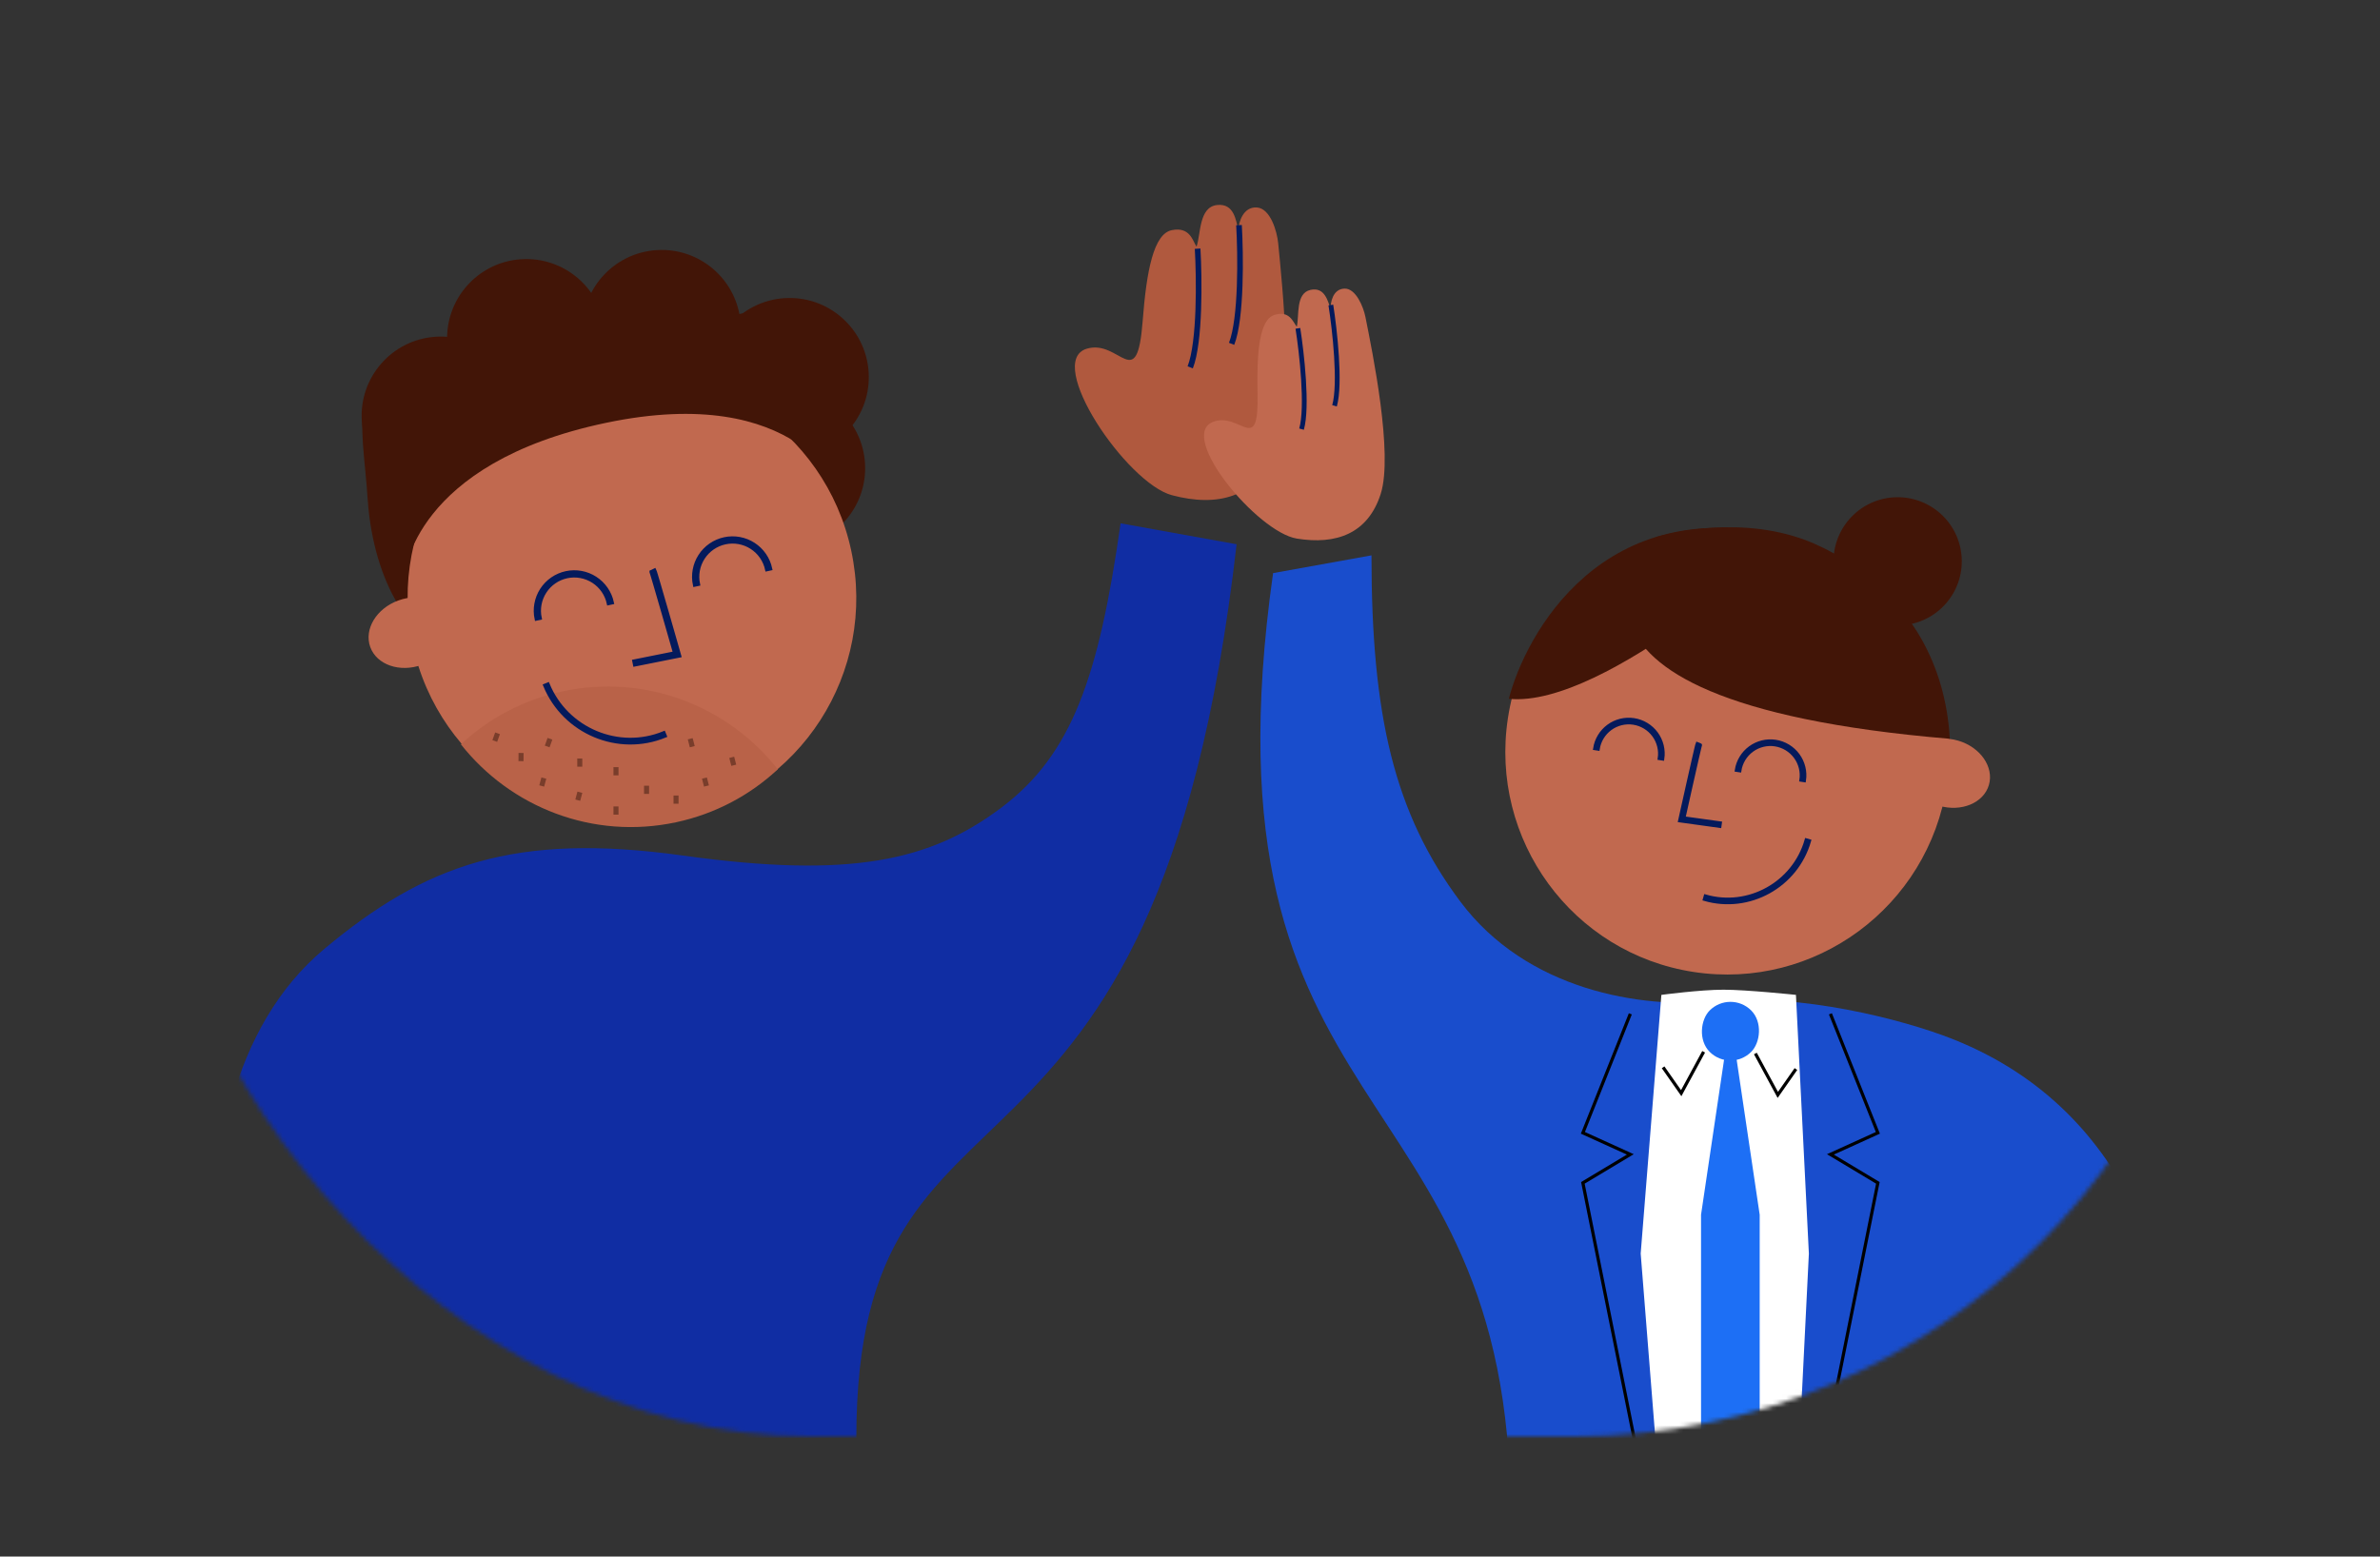
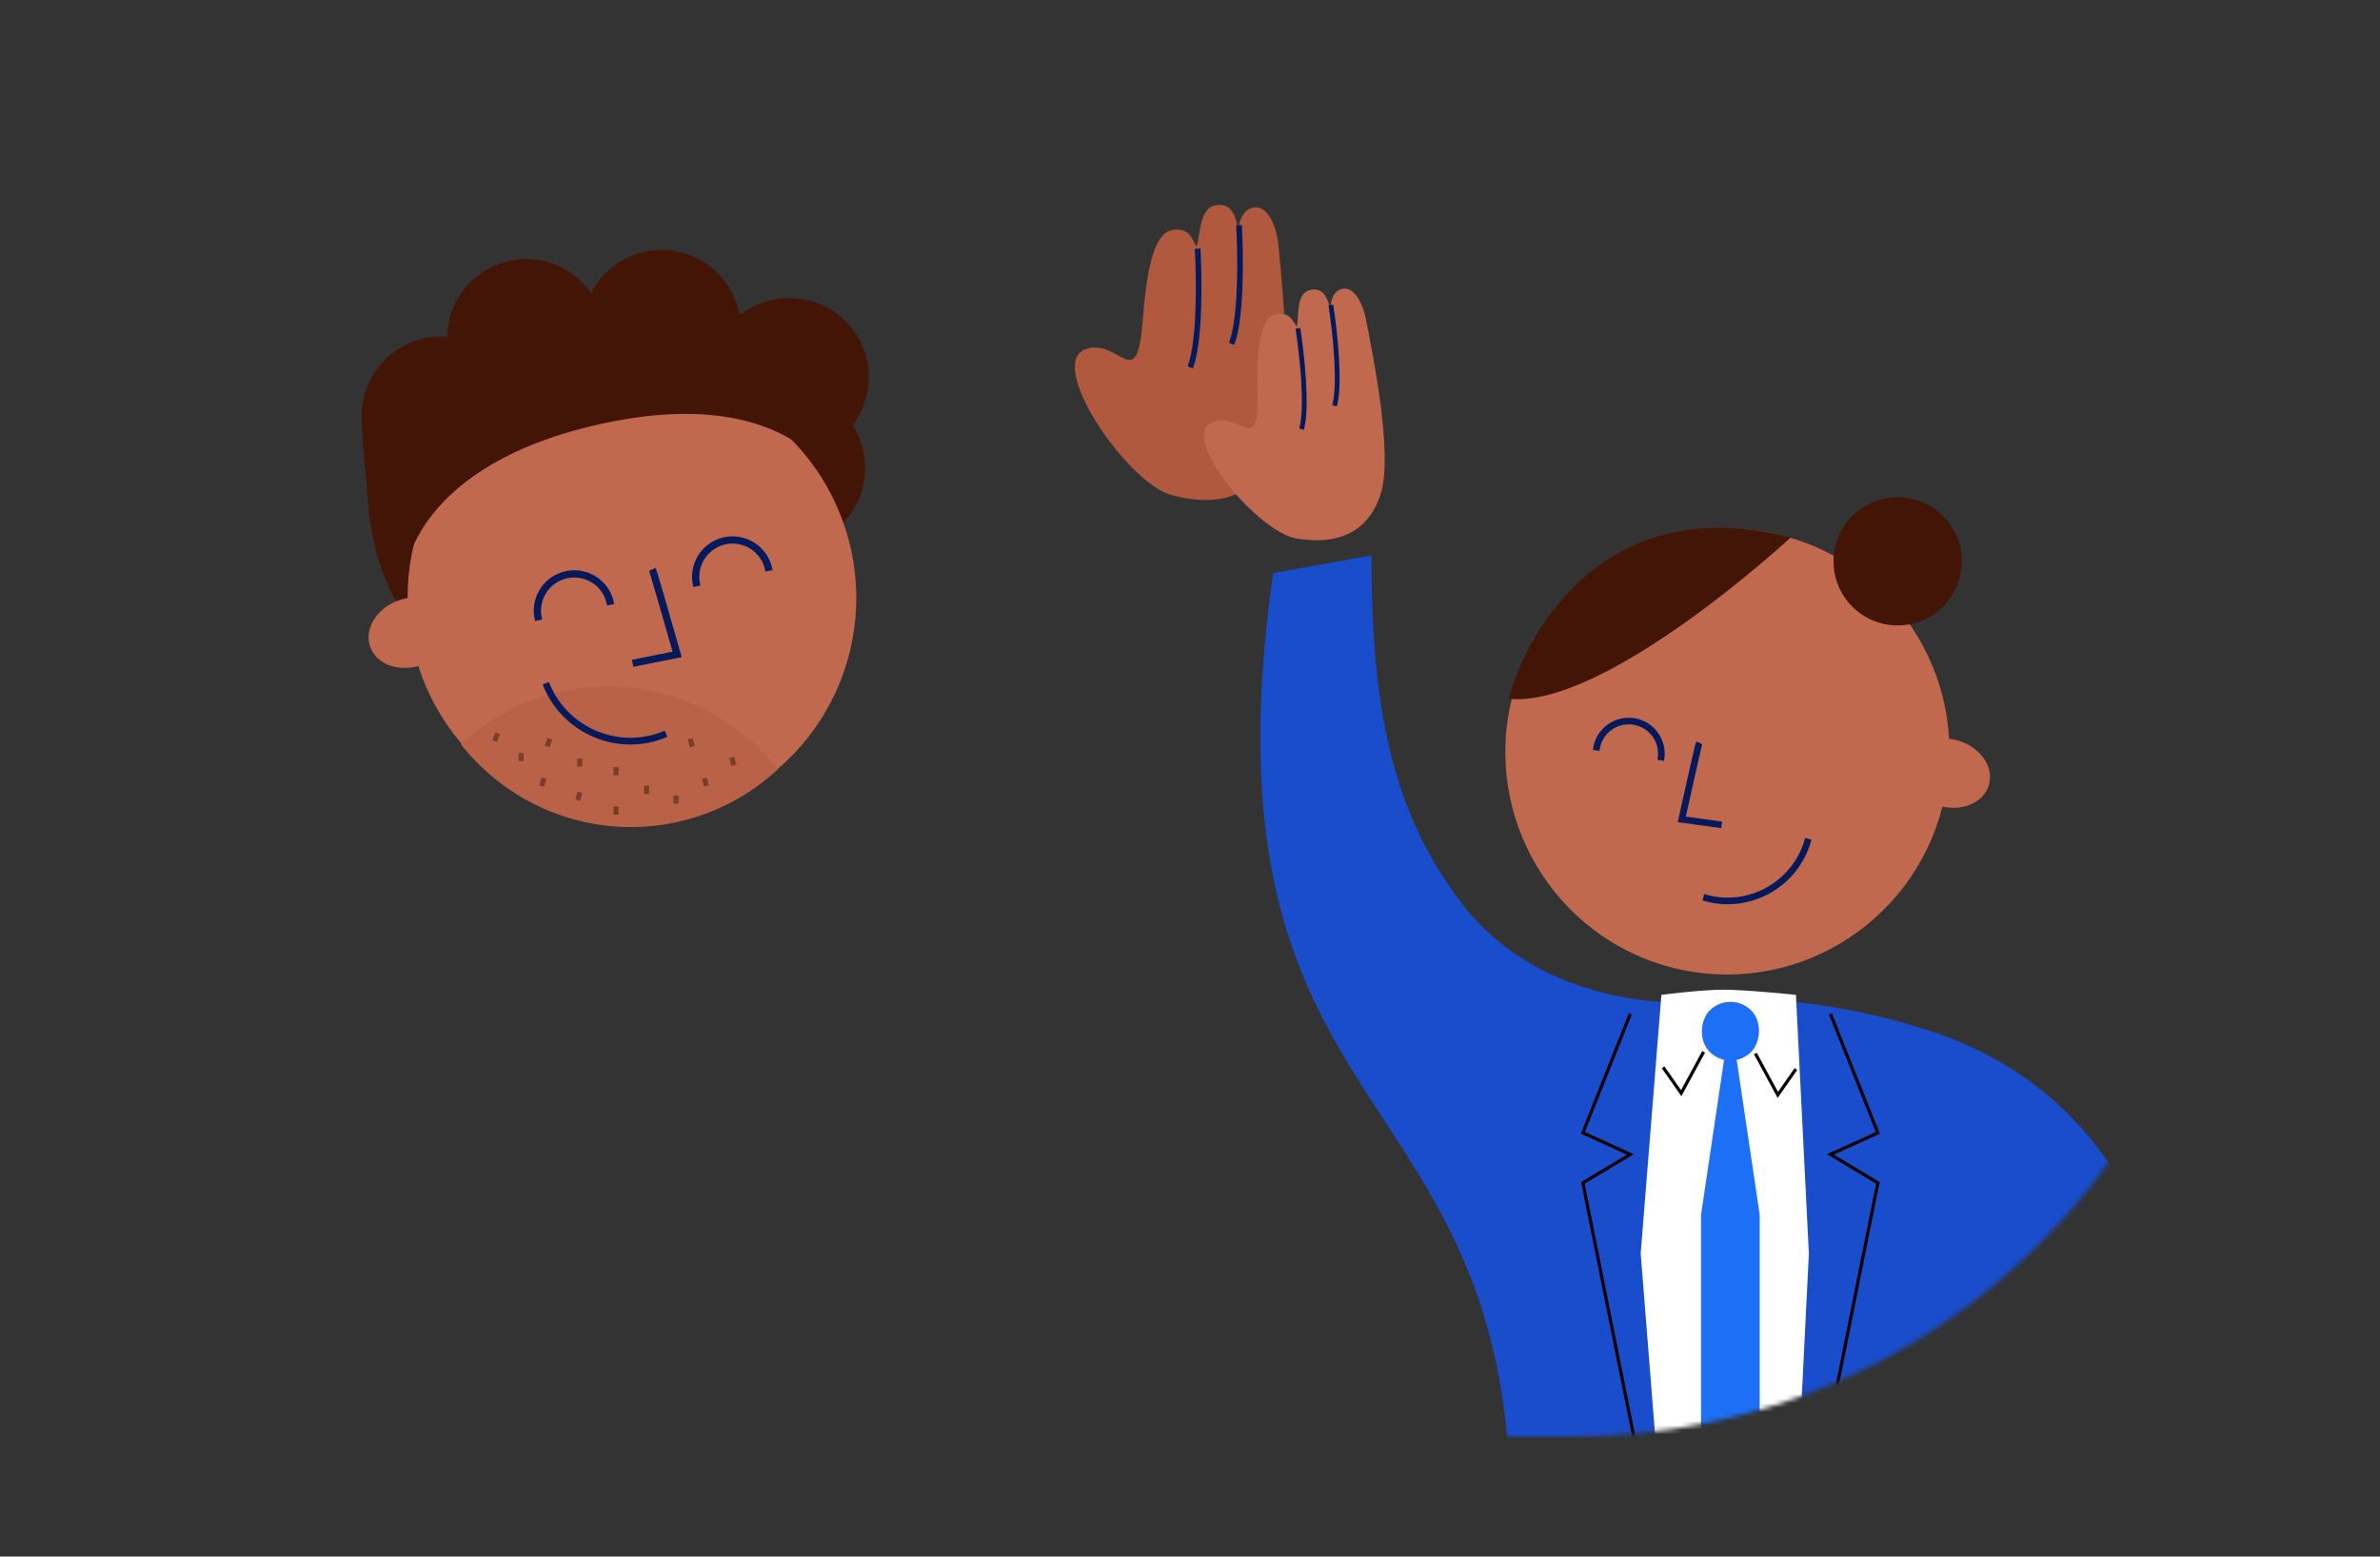
<svg xmlns="http://www.w3.org/2000/svg" fill="none" height="350" viewBox="0 0 535 350" width="535">
  <rect x="0" y="0" width="535" height="350" fill="#333333" stroke="none" />
  <mask height="296" id="mask0_783_7197" maskUnits="userSpaceOnUse" style="mask-type:alpha" width="468" x="34" y="27">
    <rect fill="#D9D9D9" height="296" rx="148" width="467.68" x="34.16" y="27" />
  </mask>
  <g mask="url(#mask0_783_7197)">
-     <path d="M192.494 323.358C192.494 233.152 259.81 281.186 277.975 122.38L251.899 117.675C246.998 152.181 240.989 169.629 225.108 181.589C209.228 193.548 191.318 197.636 153.479 192.372C115.64 187.109 95.575 194.433 72.924 213.35C31.139 248.248 51.156 335.344 60.94 360.197C72.453 389.446 51.396 325.02 72.924 323.358H84.079H93.547C93.589 323.362 93.634 323.362 93.681 323.358H192.494Z" fill="#102DA3" />
    <path d="M287.321 54.666C288.247 64.076 291.129 91.59 286.726 101.768C282.322 111.946 273.622 114.057 263.436 111.35C253.251 108.644 234.683 81.275 244.307 78.406C251.739 76.191 255.584 88.863 256.869 72.095C257.73 60.857 259.329 52.568 263.416 51.751C267.502 50.935 268.087 54.129 268.968 55.469C269.945 52.634 269.473 46.574 273.559 46.102C277.421 45.655 277.839 49.581 278.351 51.703C278.459 49.941 279.443 46.463 282.515 46.651C285.586 46.84 287.066 52.065 287.321 54.666Z" fill="#B0593E" />
    <path d="M278.516 50.63C278.894 57.151 279.091 71.616 276.851 77.313" stroke="#041A5C" stroke-width="1.267" />
    <path d="M269.212 55.92C269.59 62.44 269.787 76.906 267.548 82.603" stroke="#041A5C" stroke-width="1.267" />
    <circle fill="#421507" r="17.795" transform="matrix(-0.998 0.067 0.067 0.998 176.679 105.273)" />
    <circle fill="#421507" r="17.795" transform="matrix(-0.998 0.067 0.067 0.998 177.498 84.804)" />
    <circle fill="#421507" r="17.795" transform="matrix(-0.998 0.067 0.067 0.998 148.735 74.001)" />
    <circle fill="#421507" r="17.795" transform="matrix(-0.998 0.067 0.067 0.998 118.304 76.051)" />
    <circle fill="#421507" r="17.795" transform="matrix(-0.998 0.067 0.067 0.998 99.092 93.48)" />
    <path d="M82.654 112.281C83.92 131.079 92.981 145.776 102.891 145.109C112.802 144.442 119.81 128.662 118.544 109.864C117.278 91.067 108.218 76.369 98.307 77.037C77.1 83.919 81.388 93.484 82.654 112.281Z" fill="#421507" />
    <path d="M152.671 183.889C125.449 189.725 98.629 172.287 92.767 144.941C86.904 117.595 104.22 90.697 131.442 84.861C158.665 79.025 185.485 96.463 191.347 123.809C197.209 151.155 179.893 178.053 152.671 183.889Z" fill="#C1694F" />
    <path d="M83.224 145.475C81.787 141.47 84.637 136.782 89.589 135.003C94.541 133.225 99.72 135.031 101.157 139.036C102.594 143.041 99.744 147.729 94.792 149.507C89.84 151.285 84.661 149.48 83.224 145.475Z" fill="#C1694F" />
    <path clip-rule="evenodd" d="M147.267 128.571C147.22 128.425 147.175 128.287 147.142 128.222L146.384 128.586C146.384 128.586 146.384 128.588 146.386 128.593C146.394 128.614 146.418 128.683 146.464 128.823C146.514 128.981 146.582 129.201 146.665 129.473C146.831 130.018 147.054 130.771 147.315 131.661C147.838 133.441 148.511 135.769 149.177 138.081C149.842 140.394 150.5 142.69 150.991 144.409C151.237 145.268 151.441 145.983 151.584 146.483L151.687 146.845L142.529 148.676L142.688 149.474L152.74 147.464L152.619 147.041L152.213 147.154C152.619 147.041 152.619 147.041 152.619 147.041L152.395 146.255C152.252 145.755 152.048 145.04 151.803 144.181C151.311 142.462 150.653 140.165 149.987 137.852C149.322 135.539 148.648 133.21 148.125 131.428C147.863 130.537 147.639 129.782 147.473 129.233C147.389 128.959 147.32 128.735 147.267 128.571Z" fill="#041A5C" fill-rule="evenodd" />
    <path d="M152.619 147.041L152.74 147.464L142.688 149.474L142.529 148.676L151.687 146.845L151.584 146.483C151.441 145.983 151.237 145.268 150.991 144.409C150.5 142.69 149.842 140.394 149.177 138.081C148.511 135.769 147.838 133.441 147.315 131.661C147.054 130.771 146.831 130.018 146.665 129.473C146.582 129.201 146.514 128.981 146.464 128.823C146.418 128.683 146.394 128.614 146.386 128.593C146.384 128.588 146.384 128.586 146.384 128.586L147.142 128.222C147.175 128.287 147.22 128.425 147.267 128.571C147.32 128.735 147.389 128.959 147.473 129.233C147.639 129.782 147.863 130.537 148.125 131.428C148.648 133.21 149.322 135.539 149.987 137.852C150.653 140.165 151.311 142.462 151.803 144.181C152.048 145.04 152.252 145.755 152.395 146.255L152.619 147.041ZM152.619 147.041L152.213 147.154C152.619 147.041 152.619 147.041 152.619 147.041Z" stroke="#041A5C" stroke-miterlimit="10" stroke-width="0.797" />
    <path clip-rule="evenodd" d="M156.967 131.363C156.75 130.35 156.735 129.305 156.922 128.287C157.109 127.269 157.494 126.298 158.057 125.428C158.619 124.559 159.347 123.809 160.199 123.222C161.051 122.634 162.011 122.22 163.023 122.003C164.035 121.786 165.08 121.77 166.098 121.957C167.116 122.144 168.088 122.529 168.957 123.092C169.826 123.654 170.576 124.382 171.164 125.234C171.752 126.086 172.166 127.046 172.383 128.058L173.194 127.884C172.954 126.765 172.497 125.705 171.847 124.763C171.197 123.821 170.368 123.017 169.408 122.395C168.447 121.774 167.373 121.347 166.248 121.141C165.123 120.934 163.968 120.951 162.849 121.191C161.73 121.431 160.67 121.889 159.728 122.539C158.786 123.188 157.981 124.017 157.36 124.978C156.738 125.938 156.312 127.012 156.106 128.137C155.899 129.263 155.916 130.418 156.156 131.537L156.967 131.363Z" fill="#041A5C" fill-rule="evenodd" stroke="#041A5C" stroke-width="0.797" />
    <path clip-rule="evenodd" d="M121.38 138.99C121.163 137.978 121.148 136.933 121.335 135.915C121.522 134.897 121.907 133.925 122.47 133.056C123.032 132.187 123.76 131.437 124.612 130.849C125.464 130.261 126.424 129.847 127.436 129.63C128.448 129.413 129.493 129.398 130.511 129.585C131.529 129.771 132.501 130.157 133.37 130.719C134.239 131.282 134.989 132.01 135.577 132.862C136.165 133.714 136.579 134.673 136.796 135.686L137.607 135.512C137.367 134.393 136.91 133.332 136.26 132.391C135.61 131.449 134.781 130.644 133.821 130.023C132.86 129.401 131.786 128.975 130.661 128.768C129.536 128.562 128.381 128.579 127.262 128.819C126.143 129.059 125.083 129.516 124.141 130.166C123.199 130.816 122.394 131.645 121.773 132.605C121.151 133.566 120.725 134.64 120.519 135.765C120.312 136.89 120.329 138.045 120.569 139.164L121.38 138.99Z" fill="#041A5C" fill-rule="evenodd" stroke="#041A5C" stroke-width="0.797" />
    <path d="M180.189 67.673L124.376 79.381C101.566 84.166 86.74 106.277 90.975 129.197V129.197C90.975 129.197 92.785 104.19 136.235 95.075C179.684 85.961 189.235 110.798 189.235 110.798L180.189 67.673Z" fill="#421507" />
    <path clip-rule="evenodd" d="M103.609 167.367C114.743 181.504 133.263 188.903 151.98 184.891C160.86 182.987 168.646 178.759 174.844 172.976C163.709 158.839 145.189 151.44 126.473 155.452C117.593 157.356 109.806 161.584 103.609 167.367Z" fill="#B96248" fill-rule="evenodd" />
    <path clip-rule="evenodd" d="M149.241 164.76C139.125 168.943 127.374 164.059 123.175 153.812L122.45 154.112C126.817 164.769 139.03 169.84 149.542 165.493L149.241 164.76Z" fill="#041A5C" fill-rule="evenodd" stroke="#041A5C" stroke-miterlimit="10" stroke-width="0.722" />
    <path d="M138.468 172.499V174.34" stroke="#793D2B" stroke-width="1.133" />
    <path d="M130.329 170.555V172.396" stroke="#793D2B" stroke-width="1.133" />
    <path d="M145.34 176.673V178.514" stroke="#793D2B" stroke-width="1.133" />
    <path d="M138.468 181.336V183.177" stroke="#793D2B" stroke-width="1.133" />
    <path d="M122.25 174.954L121.775 176.733" stroke="#793D2B" stroke-width="1.133" />
    <path d="M151.968 178.882V180.723" stroke="#793D2B" stroke-width="1.133" />
    <path d="M130.35 178.145L129.876 179.924" stroke="#793D2B" stroke-width="1.133" />
    <path d="M155.159 166.117L155.613 167.901" stroke="#793D2B" stroke-width="1.133" />
    <path d="M164.487 170.291L164.941 172.075" stroke="#793D2B" stroke-width="1.133" />
    <path d="M123.625 166.117L123.003 167.85" stroke="#793D2B" stroke-width="1.133" />
    <path d="M111.842 164.89L111.221 166.623" stroke="#793D2B" stroke-width="1.133" />
    <path d="M158.35 174.954L158.804 176.738" stroke="#793D2B" stroke-width="1.133" />
    <path d="M117.133 169.309L117.112 171.149" stroke="#793D2B" stroke-width="1.133" />
    <path d="M380.718 218.556C407.961 222.722 433.438 203.914 437.623 176.547C441.807 149.181 423.115 123.619 395.872 119.453C368.63 115.287 343.153 134.095 338.968 161.462C334.783 188.828 353.475 214.391 380.718 218.556Z" fill="#C1694F" />
    <path d="M447.084 176.514C448.268 172.472 445.176 168.007 440.178 166.541C435.18 165.075 430.168 167.164 428.984 171.206C427.8 175.248 430.892 179.713 435.89 181.179C440.888 182.645 445.899 180.557 447.084 176.514Z" fill="#C1694F" />
    <path d="M402.542 120.852C402.542 120.852 360.966 159.337 339.17 157.133C342.787 143.084 360.082 109.917 402.542 120.852Z" fill="#421507" />
-     <path d="M404.842 121.085C404.842 121.085 436.223 130.797 438.302 166.125C335.015 157.461 372.269 120.772 372.269 120.772C372.269 120.772 388.884 115.574 404.842 121.085Z" fill="#421507" />
    <path clip-rule="evenodd" d="M381.44 167.556C381.474 167.425 381.507 167.301 381.533 167.241L382.221 167.523C382.222 167.522 382.221 167.524 382.22 167.529C382.214 167.548 382.196 167.61 382.164 167.737C382.127 167.879 382.078 168.076 382.02 168.322C381.902 168.812 381.744 169.489 381.56 170.289C381.192 171.889 380.72 173.981 380.253 176.059C379.787 178.137 379.326 180.201 378.982 181.746C378.81 182.518 378.668 183.16 378.568 183.61L378.496 183.935L386.684 185.071L386.586 185.785L377.598 184.537L377.682 184.157L378.047 184.236C377.682 184.157 377.682 184.157 377.682 184.157L377.839 183.451C377.939 183.002 378.082 182.359 378.254 181.587C378.597 180.042 379.058 177.978 379.525 175.899C379.991 173.821 380.464 171.728 380.833 170.125C381.017 169.324 381.175 168.645 381.293 168.152C381.353 167.905 381.402 167.703 381.44 167.556Z" fill="#041A5C" fill-rule="evenodd" />
    <path d="M377.682 184.157L377.598 184.537L386.586 185.785L386.684 185.071L378.496 183.935L378.568 183.61C378.668 183.16 378.81 182.518 378.982 181.746C379.326 180.201 379.787 178.137 380.253 176.059C380.72 173.981 381.192 171.889 381.56 170.289C381.744 169.489 381.902 168.812 382.02 168.322C382.078 168.076 382.127 167.879 382.164 167.737C382.196 167.61 382.214 167.548 382.22 167.529C382.221 167.524 382.222 167.522 382.221 167.523L381.533 167.241C381.507 167.301 381.474 167.425 381.44 167.556C381.402 167.703 381.353 167.905 381.293 168.152C381.175 168.645 381.017 169.324 380.833 170.125C380.464 171.728 379.991 173.821 379.525 175.899C379.058 177.978 378.597 180.042 378.254 181.587C378.082 182.359 377.939 183.002 377.839 183.451L377.682 184.157ZM377.682 184.157L378.047 184.236C377.682 184.157 377.682 184.157 377.682 184.157Z" stroke="#041A5C" stroke-miterlimit="10" stroke-width="0.759" />
    <path clip-rule="evenodd" d="M383.357 201.504C393.011 204.302 403.241 198.66 406.04 188.886L406.732 189.086C403.821 199.251 393.187 205.11 383.157 202.204L383.357 201.504Z" fill="#041A5C" fill-rule="evenodd" stroke="#041A5C" stroke-miterlimit="10" stroke-width="0.759" />
    <path clip-rule="evenodd" d="M373.016 170.531C373.155 169.625 373.113 168.701 372.895 167.811C372.676 166.921 372.284 166.083 371.742 165.345C371.199 164.607 370.517 163.982 369.733 163.508C368.949 163.033 368.079 162.718 367.174 162.579C366.268 162.441 365.344 162.482 364.454 162.7C363.564 162.919 362.726 163.311 361.987 163.853C361.249 164.396 360.625 165.079 360.15 165.862C359.676 166.646 359.36 167.516 359.222 168.422L358.496 168.311C358.649 167.31 358.997 166.348 359.522 165.482C360.046 164.616 360.736 163.861 361.553 163.262C362.369 162.662 363.295 162.229 364.278 161.987C365.262 161.746 366.283 161.7 367.285 161.853C368.286 162.006 369.247 162.355 370.113 162.879C370.979 163.404 371.734 164.094 372.334 164.91C372.933 165.726 373.366 166.652 373.608 167.636C373.85 168.619 373.895 169.641 373.742 170.642L373.016 170.531Z" fill="#041A5C" fill-rule="evenodd" stroke="#041A5C" stroke-width="0.759" />
-     <path clip-rule="evenodd" d="M404.86 175.399C404.999 174.493 404.958 173.569 404.739 172.679C404.52 171.789 404.129 170.951 403.586 170.213C403.043 169.474 402.361 168.85 401.577 168.375C400.793 167.901 399.924 167.585 399.018 167.447C398.112 167.308 397.188 167.349 396.298 167.568C395.408 167.787 394.57 168.178 393.832 168.721C393.093 169.264 392.469 169.946 391.994 170.73C391.52 171.514 391.204 172.383 391.066 173.289L390.34 173.178C390.493 172.177 390.842 171.216 391.366 170.35C391.891 169.483 392.581 168.729 393.397 168.129C394.213 167.529 395.139 167.096 396.123 166.855C397.106 166.613 398.128 166.568 399.129 166.721C400.13 166.874 401.091 167.222 401.957 167.747C402.824 168.272 403.578 168.962 404.178 169.778C404.778 170.594 405.211 171.52 405.452 172.504C405.694 173.487 405.74 174.509 405.586 175.51L404.86 175.399Z" fill="#041A5C" fill-rule="evenodd" stroke="#041A5C" stroke-width="0.759" />
    <circle cx="426.575" cy="126.217" fill="#421507" r="14.414" transform="rotate(-3.405 426.575 126.217)" />
    <path d="M339.559 340.257C339.559 240.012 268.381 254.926 286.176 128.867L308.294 124.876C308.294 160.863 313.378 182.817 328.251 202.707C343.123 222.597 368.698 226.892 386.085 225.157C404.598 223.311 427.587 229.159 438.866 233.614C480.517 250.065 490 291.636 490 318.289C490 344.952 467.909 341.667 449.648 340.257V318.289C451.199 318.438 447.754 315.638 443.046 311.767L440.186 340.257H339.559Z" fill="#194DCC" />
    <path d="M366.481 227.971L355.817 254.728L366.481 259.575L355.817 265.974L370.359 338.488" stroke="black" stroke-width="0.717" />
    <path d="M411.459 227.971L422.123 254.728L411.459 259.575L422.123 265.974L407.581 338.488" stroke="black" stroke-width="0.717" />
    <path d="M373.462 223.706C373.462 223.706 382.187 222.543 387.422 222.543C392.657 222.543 403.709 223.706 403.709 223.706L406.617 281.873L403.709 340.427H373.462L368.809 281.873L373.462 223.706Z" fill="white" />
    <rect fill="#1D6FF5" height="13.184" rx="6.592" transform="rotate(45 388.986 222.543)" width="13.184" x="388.986" y="222.543" />
    <path d="M395.561 273.148L395.561 340.427L382.376 340.427L382.376 273.148L388.968 228.747L395.561 273.148Z" fill="#1D6FF5" />
    <path d="M394.592 236.891L399.633 246.197L403.705 240.381" stroke="black" stroke-width="0.717" />
    <path d="M382.961 236.503L377.92 245.809L373.849 239.993" stroke="black" stroke-width="0.717" />
    <path d="M306.932 71.26C308.5 79.126 313.232 102.111 310.365 111.07C307.498 120.03 300.331 122.538 291.507 121.105C282.683 119.671 264.722 98.12 272.607 94.894C278.696 92.404 283 102.779 282.683 88.517C282.471 78.959 283.129 71.828 286.51 70.798C289.891 69.767 290.651 72.414 291.507 73.472C292.095 70.998 291.19 65.922 294.6 65.181C297.822 64.481 298.503 67.76 299.113 69.509C299.057 68.012 299.597 64.994 302.205 64.897C304.814 64.799 306.499 69.087 306.932 71.26Z" fill="#C1694F" />
    <path d="M299.163 68.589C300.027 74.062 301.401 86.256 299.987 91.252" stroke="#041A5C" stroke-width="1.075" />
    <path d="M291.751 73.832C292.615 79.305 293.99 91.499 292.576 96.495" stroke="#041A5C" stroke-width="1.075" />
  </g>
</svg>